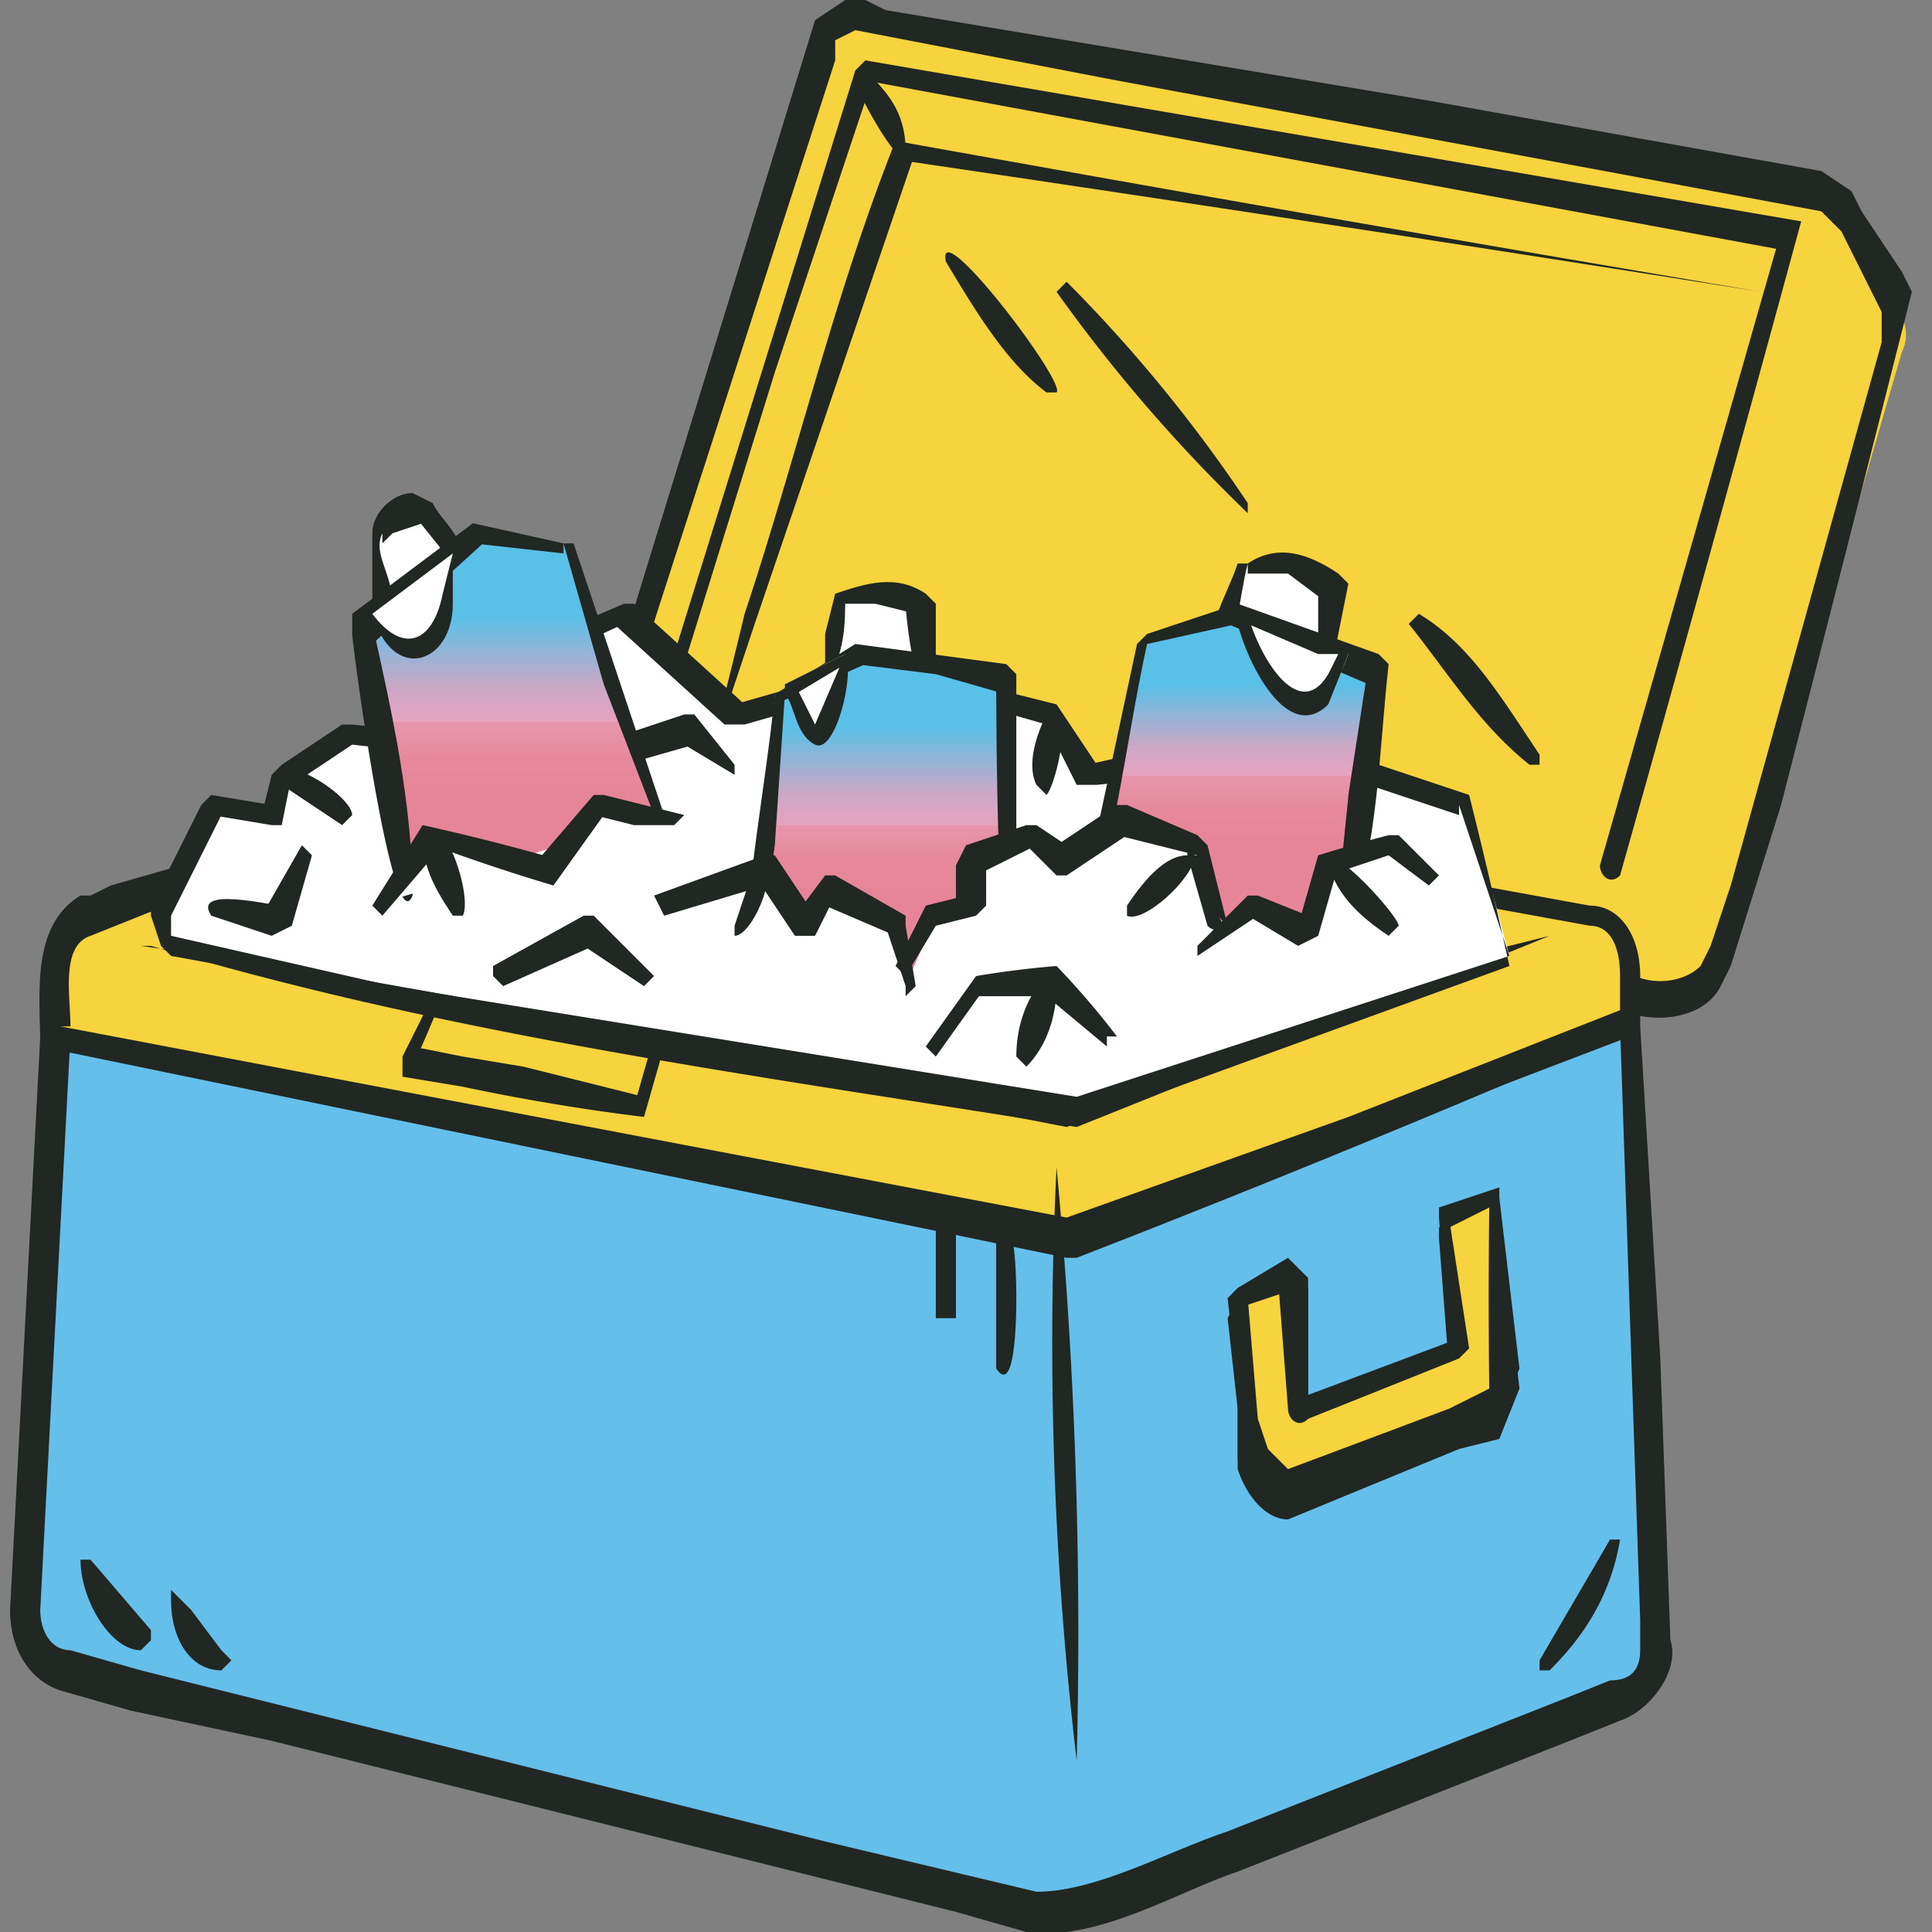
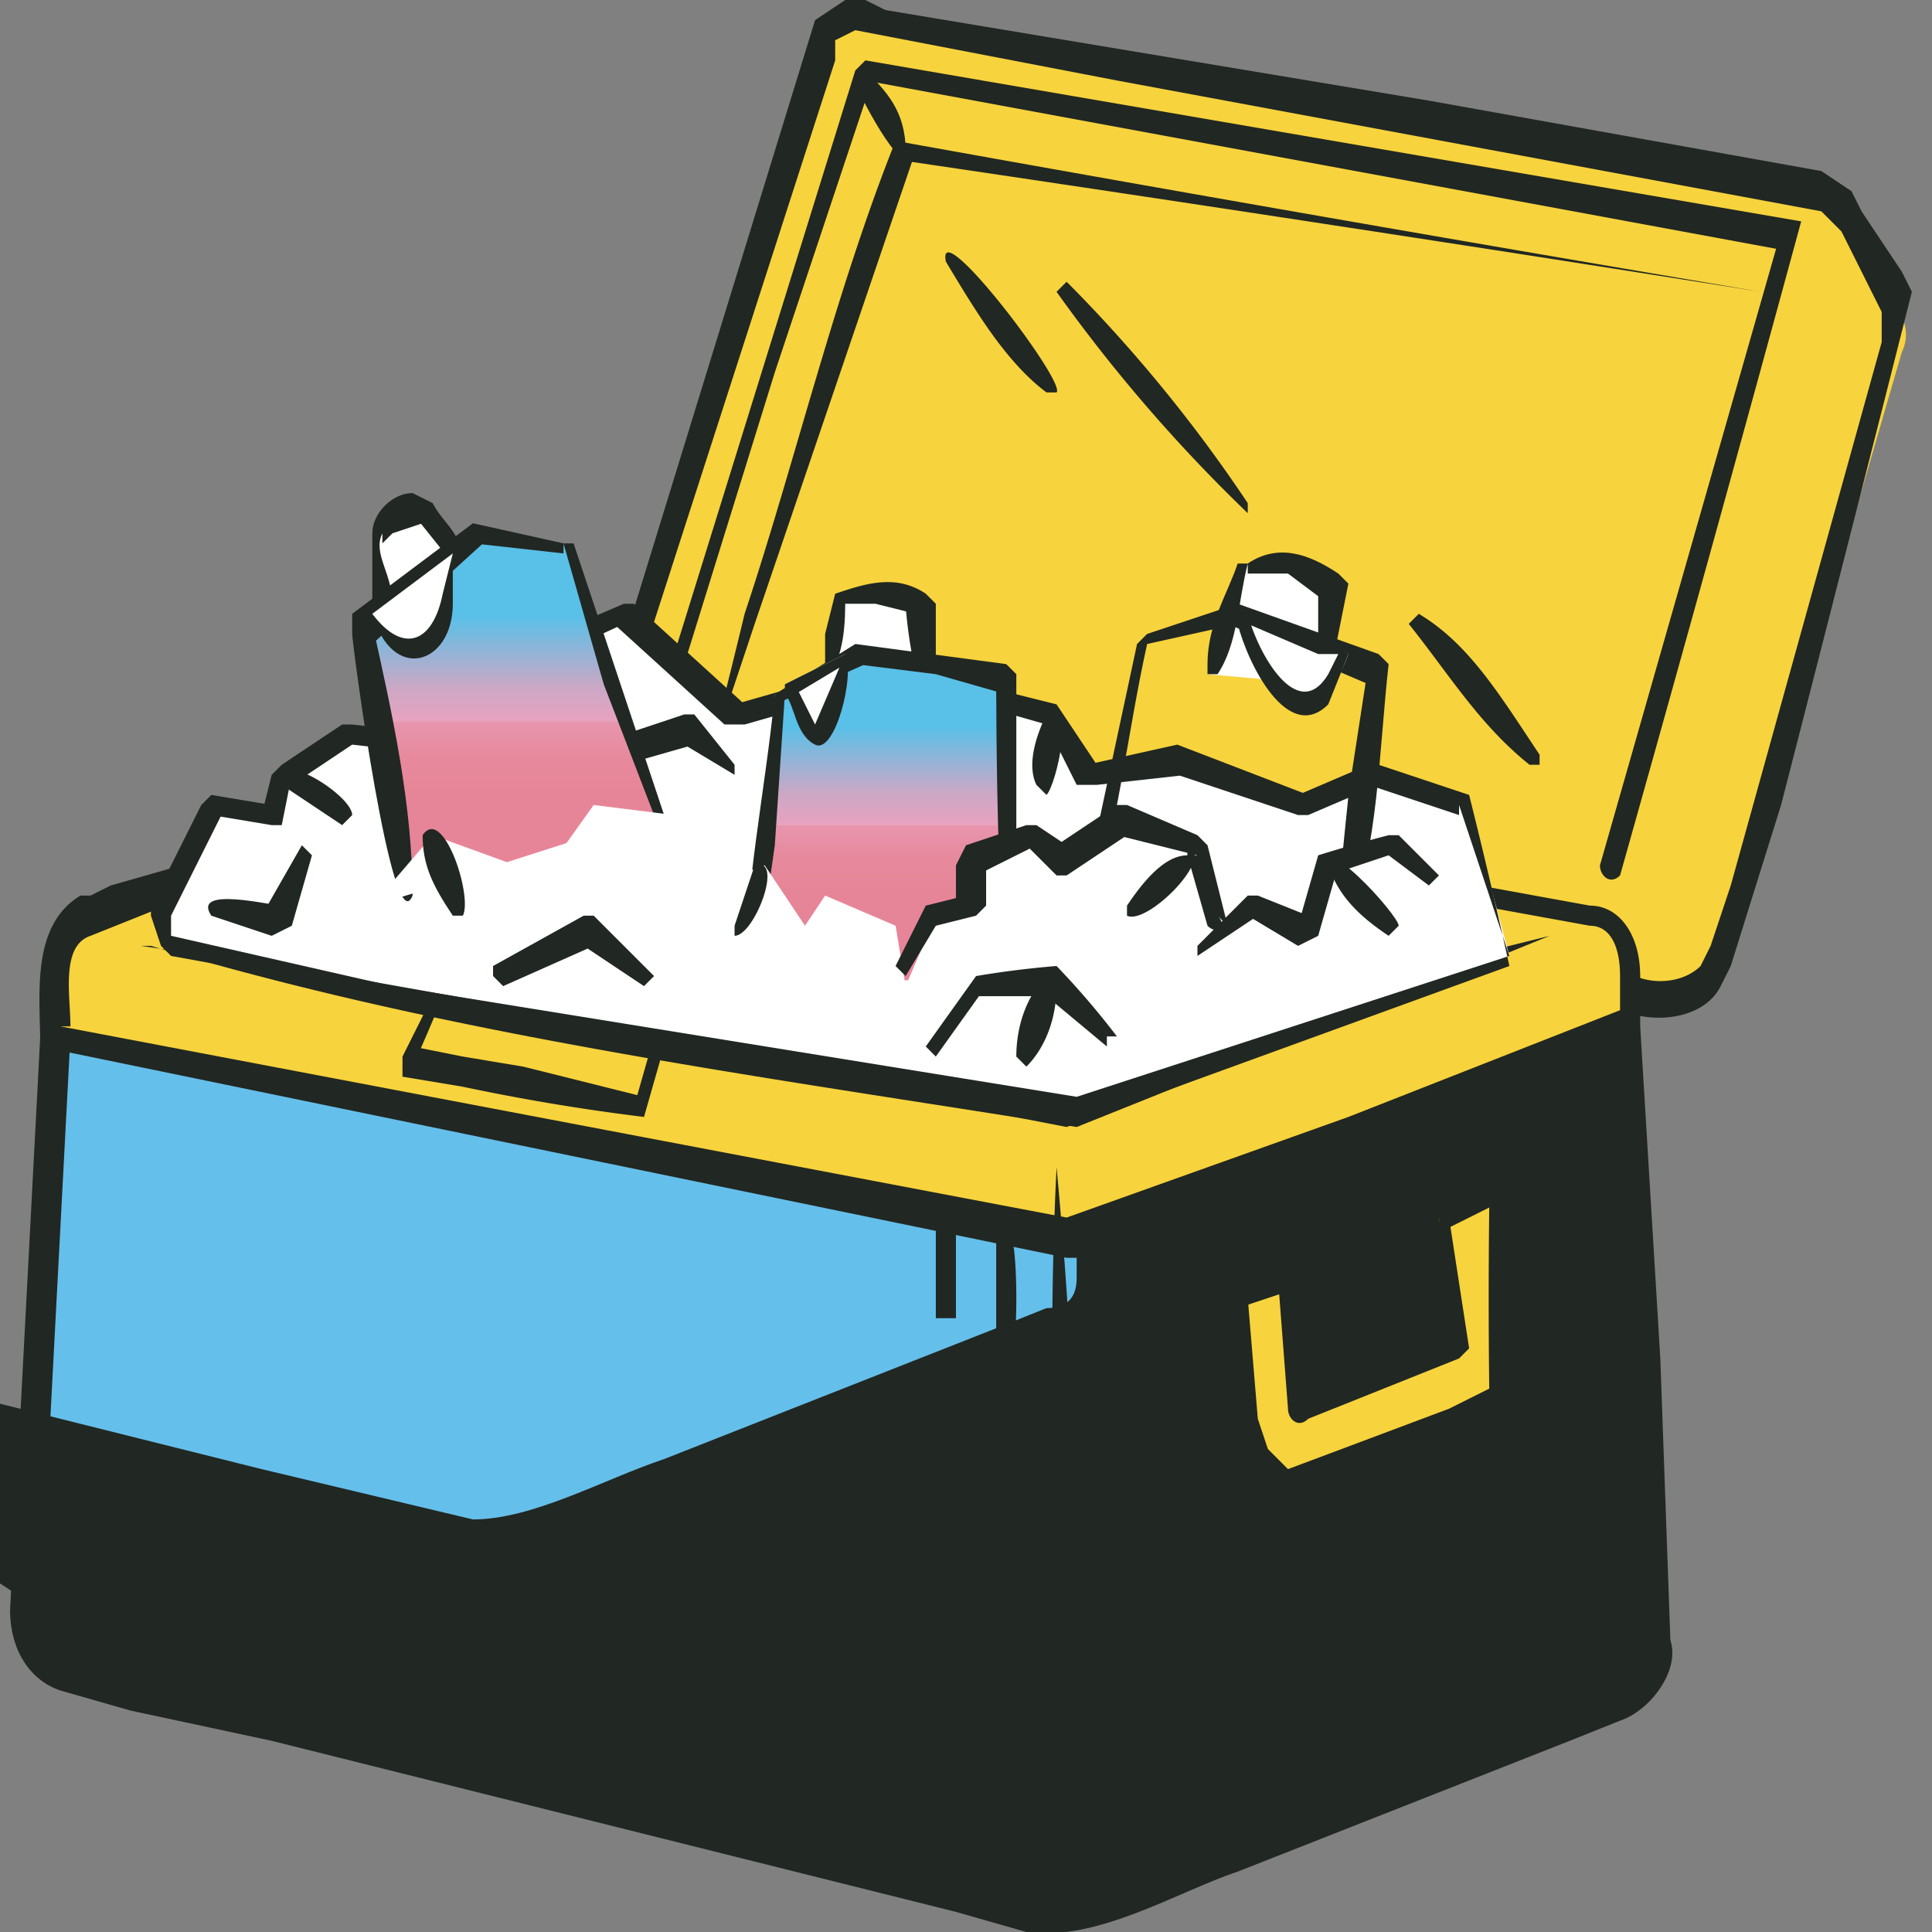
<svg xmlns="http://www.w3.org/2000/svg" width="192" height="192">
  <rect width="100%" height="100%" fill="#808080" stroke="none" />
  <defs>
    <linearGradient id="a" x1="50.7" y1="-55.3" x2="50.7" y2="-20.2" gradientTransform="matrix(1 0 0 -1 0 34)" gradientUnits="userSpaceOnUse">
      <stop offset=".3" stop-color="#e78598" />
      <stop offset=".4" stop-color="#e7899d" />
      <stop offset=".5" stop-color="#e796ae" />
      <stop offset=".5" stop-color="#e8a2be" />
      <stop offset=".6" stop-color="#caa8c6" />
      <stop offset=".8" stop-color="#59c0e8" />
    </linearGradient>
    <linearGradient id="b" x1="87.8" y1="-64.3" x2="87.8" y2="-31.7" gradientTransform="matrix(1 0 0 -1 0 34)" gradientUnits="userSpaceOnUse">
      <stop offset=".3" stop-color="#e78598" />
      <stop offset=".4" stop-color="#e7899d" />
      <stop offset=".5" stop-color="#e796ae" />
      <stop offset=".5" stop-color="#e8a2be" />
      <stop offset=".6" stop-color="#caa8c6" />
      <stop offset=".8" stop-color="#59c0e8" />
    </linearGradient>
    <linearGradient id="c" x1="122.2" y1="-58.2" x2="122.2" y2="-28" gradientTransform="matrix(1 0 0 -1 0 34)" gradientUnits="userSpaceOnUse">
      <stop offset=".3" stop-color="#e78598" />
      <stop offset=".4" stop-color="#e7899d" />
      <stop offset=".5" stop-color="#e796ae" />
      <stop offset=".5" stop-color="#e8a2be" />
      <stop offset=".6" stop-color="#caa8c6" />
      <stop offset=".8" stop-color="#59c0e8" />
    </linearGradient>
  </defs>
  <path d="M3 160c0 3 1 5 3 6l94 23h12l50-20c2-1 3-3 3-6l-3-61-55 21L5 103l-2 57Z" fill="#65bfeb" fill-rule="evenodd" />
-   <path d="M1 160c0 4 2 7 5 8l7 2 14 3 68 17 7 2c7 1 15-4 21-6l33-13 5-2c3-1 6-5 5-8l-1-28-2-33-1-1-56 21L5 101l-1 2-3 57Zm3 0 3-57-2 1c1 0 101 21 102 20l55-21-1-1 2 59v3c0 2-1 3-3 3l-5 2-33 13c-6 2-13 6-19 6l-21-5-68-17-7-2c-2 0-3-2-3-4Z" fill="#212722" />
+   <path d="M1 160c0 4 2 7 5 8l7 2 14 3 68 17 7 2c7 1 15-4 21-6l33-13 5-2c3-1 6-5 5-8l-1-28-2-33-1-1-56 21L5 101l-1 2-3 57Zm3 0 3-57-2 1c1 0 101 21 102 20v3c0 2-1 3-3 3l-5 2-33 13c-6 2-13 6-19 6l-21-5-68-17-7-2c-2 0-3-2-3-4Z" fill="#212722" />
  <path d="m62 76 95 17 3 4c2 3 10 3 11 0l18-62c1-2 0-4-1-5l-5-9-1-1L84 2c-1-1-1 0-2 1L60 73l2 3Z" fill="#f7d33d" fill-rule="evenodd" />
  <path d="m62 77 95 17h-1l3 5c3 3 10 3 12-1l1-2 5-16a12032 12032 0 0 0 13-51l-1-2-4-6-1-2-3-2-39-7-54-9-2-1h-2l-3 2-20 65-2 6c0 2 1 4 3 4Zm0-3v-1l1-5L83 6V4l2-1 26 5 70 13 1 1 1 1 2 4 2 4v3l-15 54-2 6-1 2c-2 2-6 2-8 0a520 520 0 0 1-3-5l-48-8-48-9Z" fill="#212722" />
  <path d="M94 26c3 5 6 10 10 13h1c1-1-12-18-11-13Zm11 3a157 157 0 0 0 19 22v-1a146 146 0 0 0-18-22l-1 1Zm35 33c4 5 7 10 12 14h1v-1c-4-6-7-11-12-14l-1 1Z" fill="#212722" />
  <path d="M175 29a7983 7983 0 0 1-86-15c-6 15-10 32-15 47a940 940 0 0 1-4 16l5-15 16-47-1 1a7994 7994 0 0 1 85 13Z" fill="#212722" />
  <path d="m5 103 102 20 55-21v-6c0-3-2-5-4-5L62 73h-2L9 91l-4 5v7Z" fill="#f7d33d" fill-rule="evenodd" />
  <path d="m4 104 102 21h1a1599 1599 0 0 0 56-23v-5c0-4-2-7-5-7l-11-2-75-14-8-2h-6L18 86l-7 2-2 1H8c-5 3-4 10-4 15Zm3-2c0-3-1-8 2-9l10-4 37-13 5-2 5 1 60 11 21 4 11 2c2 0 3 2 3 5v5l1-2-28 11-28 10L6 102Z" fill="#212722" />
  <path d="M107 175a496 496 0 0 0-2-59 356 356 0 0 0 2 59ZM15 94c30 9 61 13 92 18a7002 7002 0 0 0 47-19l-12 3-36 13a2592 2592 0 0 0-92-15Zm146-7a7436 7436 0 0 0 18-65L86 6l-1 1-9 29-9 29v2l1-1 9-29L87 7l-1 1 92 17-1-2-18 63c0 1 1 2 2 1Z" fill="#212722" />
  <path d="M90 15c0-4-2-6-4-8l-1 1c0 1 5 10 5 7Z" fill="#212722" />
  <path d="m150 95-4-15-9-3-8 3-12-5-9 2-4-6-7-2-7 4-9-4-8 2-11-10-13 6-5 7-9-1-7 4-1 4-6-1-5 10 1 4 90 16 43-15Z" fill="#fff" />
  <path d="M150 96a604 604 0 0 0-4-17l-9-3h-1l-7 3h1l-13-5-9 2h1l-4-6-8-2h-1l-6 4h1l-10-5-1 1-7 2h1L63 60h-1l-14 6h-1l-4 8 1-1-9-1h-1l-6 4-1 1-1 4 1-1-6-1-1 1-5 10v1l1 3 1 1 22 4 67 13 44-16Zm0-1-43 14-68-11-22-5v1-4 1l5-10h-1l6 1h1l1-5v1l6-4a327 327 0 0 0 10 1l5-8-1 1 13-6h-1l11 10h2l7-2h-1l10 4h1l7-4h-1l7 2 3 6h2l9-1h-1l12 4h1l7-3h-1l9 3v-1l5 15Z" fill="#212722" />
  <path d="m73 76-4-5h-1l-6 2-1 2v4h2v-4l-1 1 7-2h-1l5 3v-1Zm31-5c-1 2-2 5-1 7l1 1c1-1 3-10 0-8Z" fill="#212722" />
  <path d="m45 56-3-6s-3 0-5 3l1 9" fill="#fff" />
  <path d="M46 56c0-3-2-4-3-6l-2-1c-2 0-4 2-4 4 0 0-1 0 0 0v7l1 2 1-2c0-3-2-5-1-7v1l1-1 3-1-1-1 4 5h1Z" fill="#212722" />
  <path d="m40 89-4-27 11-9 9 1 9 27" fill="url(#a)" />
  <path d="M41 89c0-9-2-18-4-27v2l11-10h-1l9 1v-1l4 14 5 13h1l-7-21-2-6h-1l-9-2-12 9v2c0 1 4 31 6 26Zm-20 2 6 2 2-1 2-7-1-1-4 7 2-1c-1 0-9-2-7 1Zm7-13 6 4 1-1c0-2-8-7-7-3Z" fill="#212722" />
  <path d="m92 69-1-9s-3-2-7-1l-2 9" fill="#fff" />
  <path d="M93 69v-9l-1-1c-3-2-6-1-9 0l-1 4v5c2-3 2-6 2-9v1h3l4 1-1-1c0 1 1 11 3 9Z" fill="#212722" />
  <path d="m101 97-1-30-14-2-9 4-2 29" fill="url(#b)" />
  <path d="M101 97V67l-1-1-15-2-8 5c-1 10-3 19-3 29l1 1v-1l2-14 1-15-1 1 9-4h-1l8 1 7 2-1-2c0 2 0 34 2 30Z" fill="#212722" />
  <path d="m131 68 1-10s-4-3-8-2l-4 11" fill="#fff" />
  <path d="m132 68 2-10-1-1c-3-2-6-3-9-1h-1c-1 3-3 6-3 10v1h1c2-3 2-7 3-11v1h4l4 3-1-2v10s0 1 0 0h1Z" fill="#212722" />
-   <path d="m134 92 3-26-14-5-9 3-6 28" fill="url(#c)" />
  <path d="M134 92c3-8 3-17 4-26l-1-1-14-5-9 3-1 1-3 14-3 14h1c3-9 4-19 6-28l9-2h-1l7 3 7 3v-2l-2 13c0 1-2 16 0 13Z" fill="#212722" />
  <path d="M134 65s-2 6-5 5c-4-1-5-8-5-8l10 3Z" fill="#fff" />
  <path d="m133 65-1 2c-3 5-7-2-8-6v1l7 3h2Zm1 0-10-4-1 1c1 4 5 12 9 8l2-5Z" fill="#212722" />
  <path d="M84 65s-1 7-3 8c-1 1-3-5-3-5l6-3Z" fill="#fff" />
  <path d="M84 66v-1l-3 7-2-4v1l5-3Zm0-1-6 3v1c1 1 1 4 3 5s4-7 3-9Z" fill="#212722" />
  <path d="M45 55s0 7-3 9-5-3-5-3l8-6Z" fill="#fff" />
  <path d="m45 55-1 4c-1 5-4 6-7 2l8-6Zm0 0-8 6c2 7 8 5 8-1v-5Z" fill="#212722" />
  <path d="m121 92-2-8-7-3-6 5-4-3-5 3v4l-4 1-3 7-1-6-7-3-2 3-4-6-11 4v7l26 6 30-11Z" fill="#fff" />
  <path d="m122 92-2-8-1-1-7-3h-1l-6 4h1l-3-2h-1l-6 2-1 2v4l1-1-4 1-3 6 1 1 3-5 4-1 1-1v-4l-1 1 6-3h-1l3 3h1l6-4h-1l8 2h-1l2 7c1 1 2 0 1-1Zm-11 11a81 81 0 0 0-6-7 94 94 0 0 0-8 1l-5 7 1 1 5-7-1 1h8-1l6 5v-1Z" fill="#212722" />
  <path d="M104 97c-2 2-3 5-3 8l1 1c2-2 3-5 3-8l-1-1Zm-39 6-2 7 1-1-12-3-6-1-5-1v2a168 168 0 0 0 3-7h-1l-3 6v2l6 1a209 209 0 0 0 18 3l2-7-1-1ZM8 155c0 4 3 9 6 9l1-1v-1l-6-7H8Zm9 5v-1c0 4 2 7 5 7l1-1-1-1-3-4-1-1-1-1v1Zm143-7-7 12v1h1c3-3 6-7 7-13h-1Zm-61-31v14c2 3 2-6 2-7s0-10-2-7Zm-6 0v9h2v-9h-2Z" fill="#212722" />
  <path d="m119 95 6-5 5 3 2-7 6-2 5 4-1 7-21 4-2-4Z" fill="#fff" />
  <path d="m143 87-4-4h-1a154 154 0 0 0-7 2l-2 7 1-1-5-2h-1l-5 5v1l6-4h-1l5 3 2-1 2-7-1 1 6-2 4 3 1-1Z" fill="#212722" />
  <path d="m148 121 2 17-2 3-20 8c-2 1-3-1-4-3l-1-15 5-3 1 14 16-6-2-14 5-1Z" fill="#212722" fill-rule="evenodd" />
  <path d="M148 121a725 725 0 0 0 0 19l-4 1-16 7-2-2-1-3-1-13-1 2 6-2-2-2 1 14 2 1 15-6 1-1-2-14v1l4-2Zm1-1-6 2v1l1 13 1-1-16 6 1 1v-14l-2-1-5 2-1 2 1 9v6c1 3 3 5 5 5l17-7 4-1 2-5-2-18Z" fill="#212722" />
  <path d="m148 119 2 17-2 4-20 7c-2 1-3 0-4-3l-1-15 5-2 1 13 16-6-2-13 5-2Z" fill="#f7d33d" fill-rule="evenodd" />
  <path d="M148 120a725 725 0 0 0 0 18l-4 2-16 6-2-2-1-3-1-12-1 1 6-2-2-1 1 13c0 1 1 2 2 1l15-6 1-1-2-13v1l4-2Zm1-2-6 2v1l1 13 1-1-16 6 1 1v-13l-2-2-5 3-1 1 1 9v7c1 3 3 5 5 4l17-7 4-1 2-5-2-17ZM65 97l-6-6h-1l-9 5v1l1 1 9-4h-1l6 4 1-1Z" fill="#212722" />
  <path d="m67 81-8-1-5 7-11-4-6 7" fill="#fff" />
-   <path d="m68 81-8-2h-1l-6 7 1-1a224 224 0 0 0-12-3l-5 8 1 1 6-7h-1a193 193 0 0 0 12 4l5-7h-1l4 1h4l1-1Zm-2 10 10-3-1-1 4 6h2l2-4-1 1 7 3-1-1 2 6v1l1-1-1-6v-1l-7-4h-1l-3 4h2l-4-6h-1l-11 4 1 2Z" fill="#212722" />
  <path d="m75 86-2 6v1c2 0 5-8 2-7Zm43-1c-2 0-4 2-6 5v1c2 1 9-6 6-7Zm14 1c1 3 3 5 6 7l1-1c0-1-8-10-8-6Zm-90-3c0 3 1 5 3 8h1c1-2-2-11-4-8Z" fill="#212722" />
</svg>